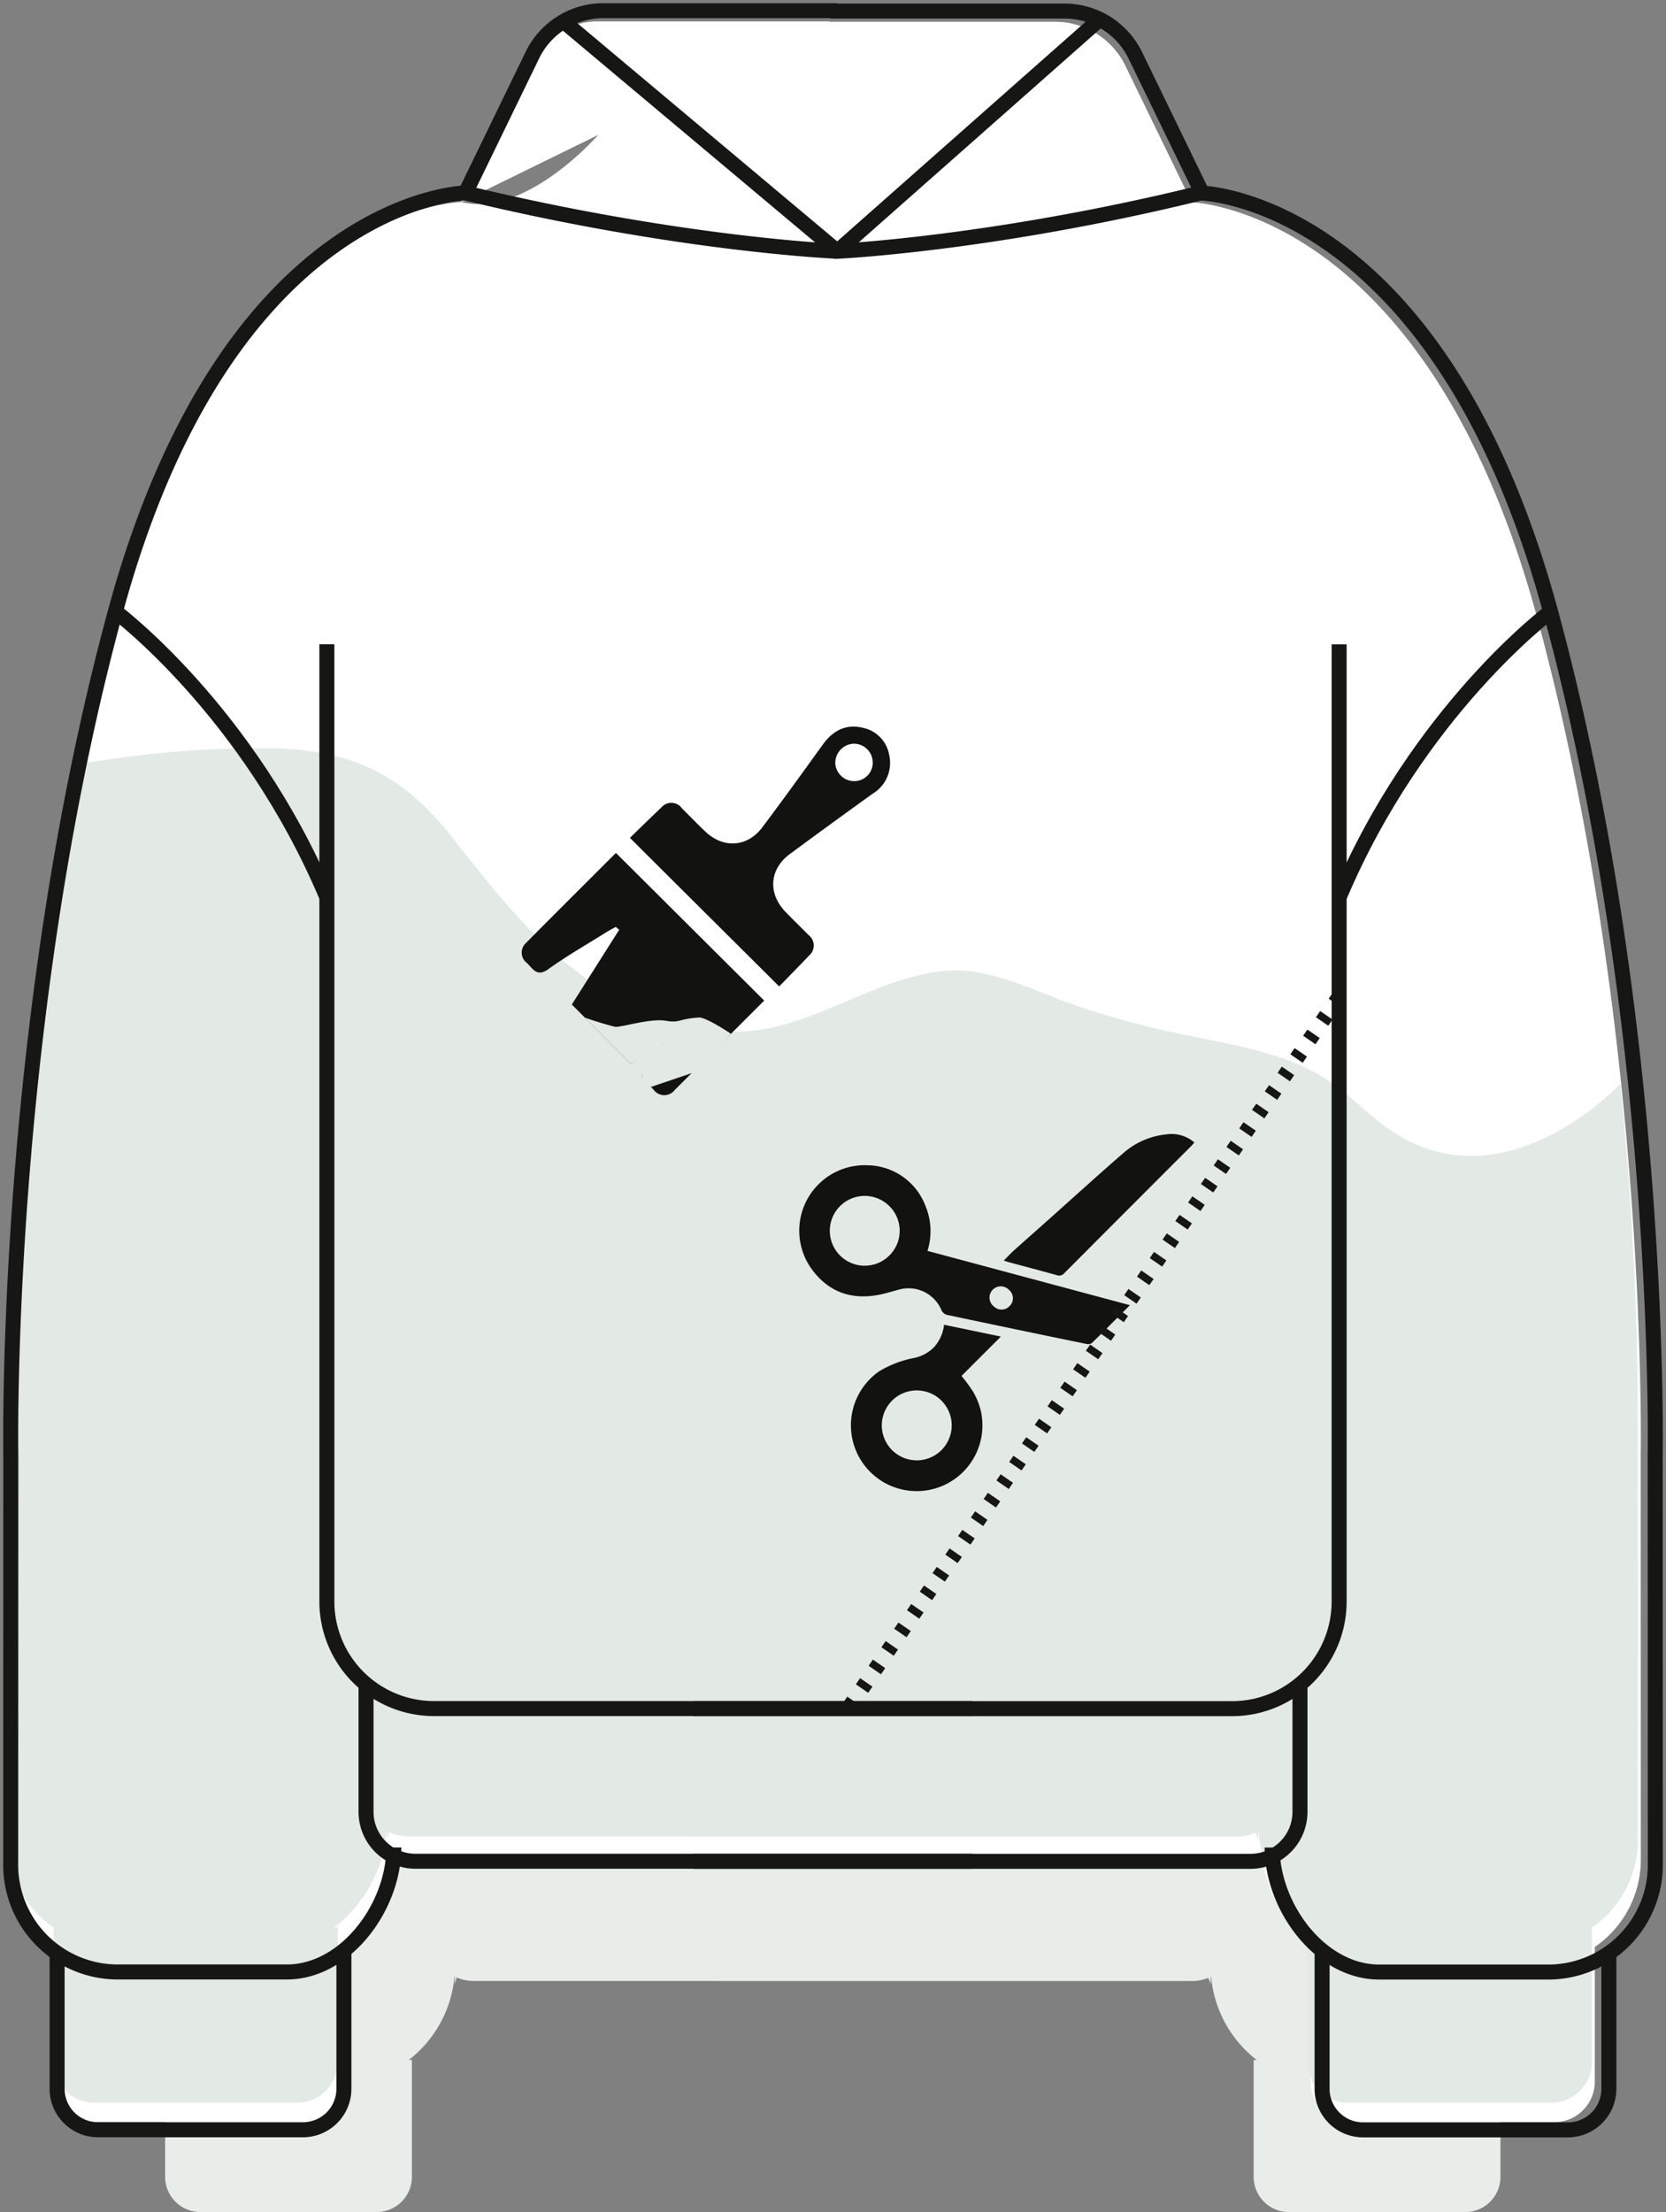
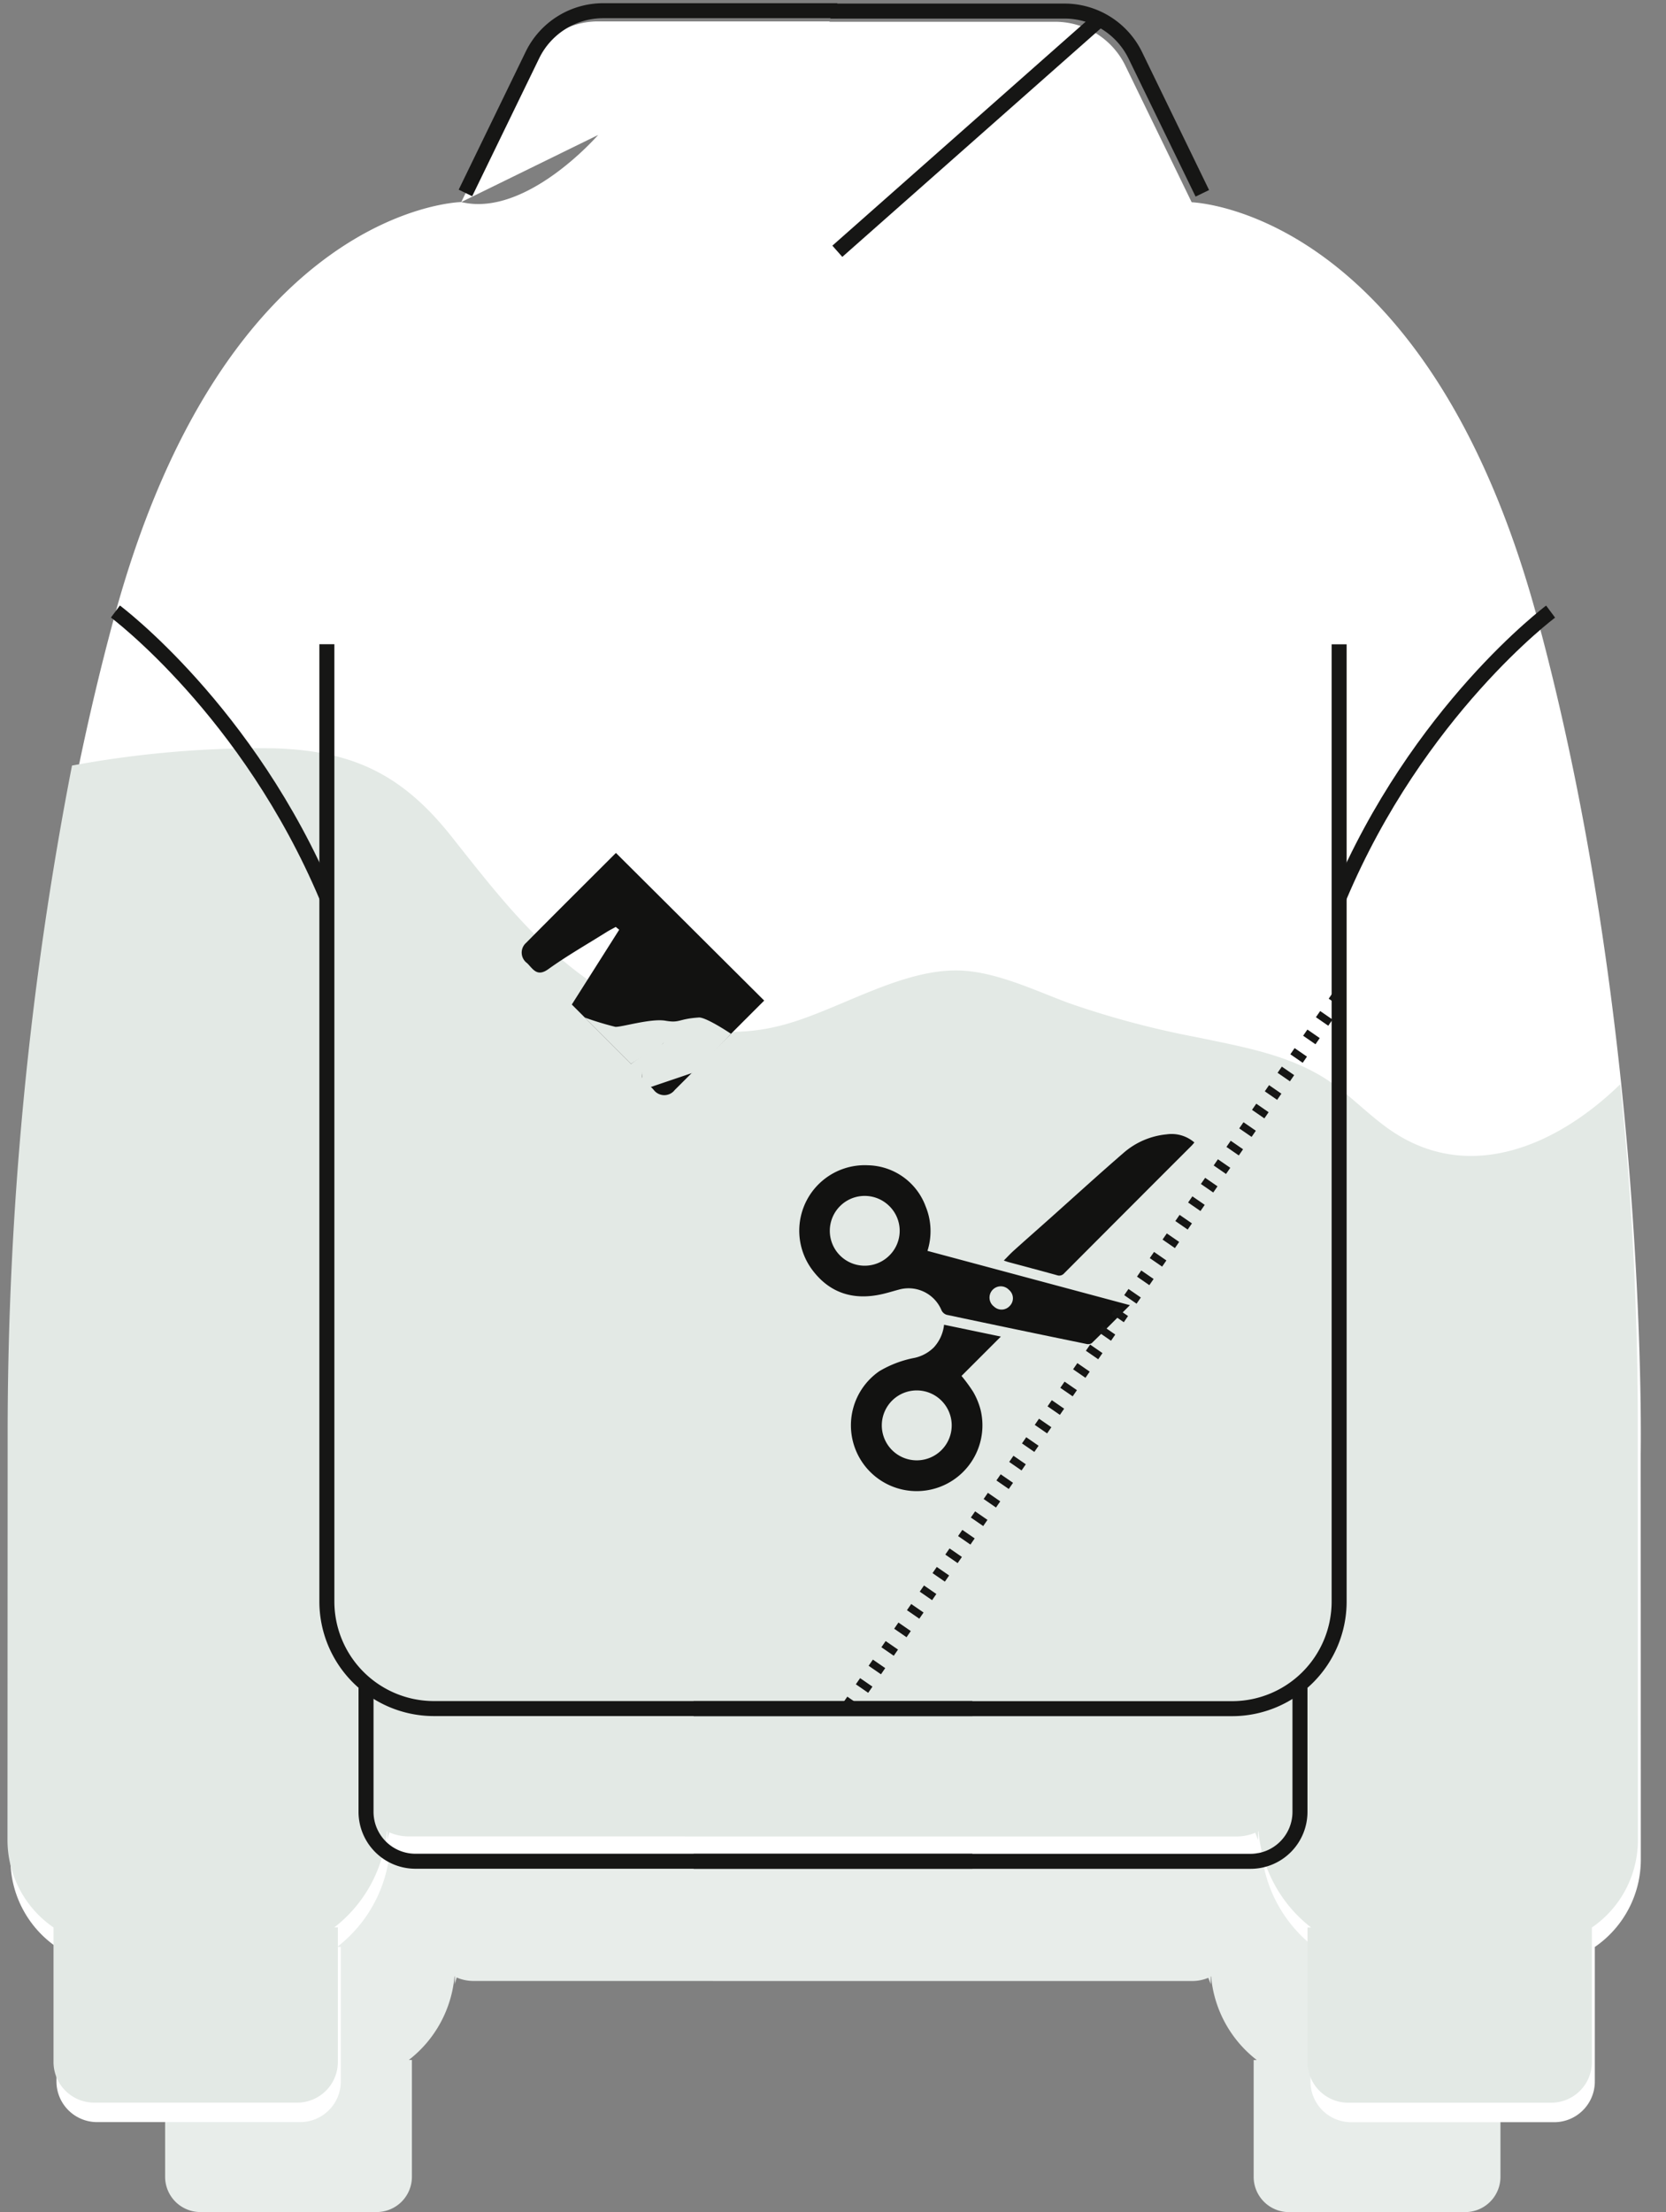
<svg xmlns="http://www.w3.org/2000/svg" id="Group_53" data-name="Group 53" width="222.096" height="294.782" viewBox="0 0 222.096 294.782">
  <rect x="0" y="0" width="222.096" height="294.782" fill="#808080" stroke="none" />
  <defs>
    <clipPath id="clip-path">
      <rect id="Rectangle_66" data-name="Rectangle 66" width="222.096" height="294.782" fill="none" />
    </clipPath>
  </defs>
  <g id="Group_52" data-name="Group 52" clip-path="url(#clip-path)">
    <path id="Path_144" data-name="Path 144" d="M188.363,105.252C176.042,59.929,150.735,57.4,148.4,57.264l-7.67-15.785A9.037,9.037,0,0,0,132.6,36.39H106.456l.087-.043H79.693a9.015,9.015,0,0,0-4.545,1.242l-.009-.006,0,.009a9,9,0,0,0-3.58,3.844L63.882,57.245l15.837-7.757s-8.3,9.575-15.837,7.757c0,0-27.23.462-40.153,48s-12,96.788-12,96.788l-.016,46.927a12.268,12.268,0,0,0,5.324,10.118v15.559a4.7,4.7,0,0,0,4.7,4.7h23.5a4.7,4.7,0,0,0,4.7-4.7V259.072h-.413a15.852,15.852,0,0,0,6.09-11.148c.016.007.031.017.047.026v1.009l.241-.878a5.65,5.65,0,0,0,2.241.463H90.09l-.031.01h63.889a5.655,5.655,0,0,0,2.156-.43l.325.843v-1.009c.017-.007.031-.017.048-.026a15.842,15.842,0,0,0,6.09,11.148h-.415v15.564a4.7,4.7,0,0,0,4.7,4.7h23.5a4.7,4.7,0,0,0,4.7-4.7v-15.56a12.266,12.266,0,0,0,5.324-10.118l-.014-46.925s.923-49.253-12-96.79" transform="translate(4.975 15.435)" fill="#e8edea" />
    <path id="Path_145" data-name="Path 145" d="M204.483,81.383C190.289,29.169,161.134,26.256,158.447,26.1L149.611,7.912a10.414,10.414,0,0,0-9.366-5.862H110.124l.1-.048H79.291a10.394,10.394,0,0,0-5.237,1.432l-.009-.007,0,.01a10.39,10.39,0,0,0-4.126,4.428L61.076,26.076,79.32,17.139s-9.567,11.033-18.244,8.937c0,0-31.37.531-46.257,55.3S1,192.878,1,192.878L.978,246.94a14.13,14.13,0,0,0,6.133,11.655v17.926a5.416,5.416,0,0,0,5.417,5.415H39.6a5.416,5.416,0,0,0,5.417-5.415V258.591h-.476a18.257,18.257,0,0,0,7.015-12.843c.02.01.037.021.056.03v1.163l.278-1.012a6.5,6.5,0,0,0,2.581.534h36.8l-.036.01h73.6a6.529,6.529,0,0,0,2.485-.494l.373.972v-1.163c.019-.009.037-.02.056-.03a18.254,18.254,0,0,0,7.015,12.843h-.476v17.931a5.417,5.417,0,0,0,5.417,5.417h27.07a5.417,5.417,0,0,0,5.417-5.417V258.6a14.128,14.128,0,0,0,6.133-11.655l-.017-54.062s1.064-56.741-13.823-111.505" transform="translate(0.415 0.85)" fill="#fff" />
    <path id="Path_146" data-name="Path 146" d="M215.7,114.77c-8.363,8.138-19.8,13.071-30.016,6.533-3.376-2.161-6.041-5.24-9.45-7.37-5.085-3.177-11.067-4.177-16.851-5.4a119,119,0,0,1-17.264-4.6c-4.459-1.663-9.675-4.18-14.539-4.317-7.556-.214-15.647,4.976-22.837,7.076-8.537,2.495-16.369.534-23.867-4-8.9-5.378-14.661-12.956-21-20.948C53.352,73.528,46.8,70.322,36.234,70.008A137.831,137.831,0,0,0,9.3,72.307,465.877,465.877,0,0,0,.721,161.421L.7,215.482a14.132,14.132,0,0,0,6.135,11.655v17.925a5.416,5.416,0,0,0,5.415,5.417H39.325a5.416,5.416,0,0,0,5.415-5.417V227.133h-.476a18.264,18.264,0,0,0,7.016-12.843c.019.009.036.02.054.03v1.163l.279-1.012a6.514,6.514,0,0,0,2.58.534h36.8l-.036.01h73.6a6.5,6.5,0,0,0,2.485-.5l.373.973V214.33c.02-.009.037-.02.056-.03a18.254,18.254,0,0,0,7.016,12.843h-.477v17.931a5.416,5.416,0,0,0,5.417,5.415H206.5a5.416,5.416,0,0,0,5.417-5.415V227.147a14.13,14.13,0,0,0,6.133-11.655l-.016-54.062a440.573,440.573,0,0,0-2.332-46.66" transform="translate(0.299 29.711)" fill="#e3e9e5" />
    <path id="Path_147" data-name="Path 147" d="M30.586,60.258V187.816a14.275,14.275,0,0,0,14.275,14.275h71.777" transform="translate(12.989 25.589)" fill="none" stroke="#161615" stroke-miterlimit="10" stroke-width="2" />
-     <path id="Path_148" data-name="Path 148" d="M111.2,25.82s-20.913-.852-49.578-7.773c0,0-31.645.537-46.662,55.78S1.017,186.308,1.017,186.308L1,240.842a14.275,14.275,0,0,0,14.275,14.274H37.8c7.884,0,14.275-8.709,14.275-16.593v2.319" transform="translate(0.425 7.664)" fill="none" stroke="#161615" stroke-miterlimit="10" stroke-width="2" />
    <path id="Path_149" data-name="Path 149" d="M10.8,57.2S28.509,70.4,38.988,95.28" transform="translate(4.586 24.29)" fill="none" stroke="#161615" stroke-miterlimit="10" stroke-width="2" />
-     <path id="Path_150" data-name="Path 150" d="M43.577,182.681v18.086a5.464,5.464,0,0,1-5.464,5.465H10.807a5.464,5.464,0,0,1-5.464-5.465V182.681" transform="translate(2.269 77.577)" fill="none" stroke="#161615" stroke-miterlimit="10" stroke-width="2" />
    <path id="Path_151" data-name="Path 151" d="M115.082,181.114H40.837a6.587,6.587,0,0,1-6.586-6.586V157.564" transform="translate(14.545 66.911)" fill="none" stroke="#161615" stroke-miterlimit="10" stroke-width="2" />
    <path id="Path_152" data-name="Path 152" d="M150.958,60.265V187.823A14.275,14.275,0,0,1,136.683,202.1H64.906" transform="translate(27.563 25.592)" fill="none" stroke="#161615" stroke-miterlimit="10" stroke-width="2" />
-     <path id="Path_153" data-name="Path 153" d="M147.2,247.663v-2.318c0,7.883,6.391,16.593,14.275,16.593H184a14.275,14.275,0,0,0,14.275-14.275l-.017-54.535s1.073-57.237-13.945-112.48-46.662-55.78-46.662-55.78C109.9,31.68,89.231,32.631,89.231,32.631L52.736,2.009" transform="translate(22.395 0.853)" fill="none" stroke="#161615" stroke-miterlimit="10" stroke-width="2" />
    <path id="Path_154" data-name="Path 154" d="M153.5,57.208s-17.709,13.2-28.188,38.08" transform="translate(53.213 24.294)" fill="none" stroke="#161615" stroke-miterlimit="10" stroke-width="2" />
-     <path id="Path_155" data-name="Path 155" d="M123.714,182.689v18.086a5.464,5.464,0,0,0,5.464,5.465h27.3a5.465,5.465,0,0,0,5.465-5.465V182.689" transform="translate(52.536 77.58)" fill="none" stroke="#161615" stroke-miterlimit="10" stroke-width="2" />
    <path id="Path_156" data-name="Path 156" d="M64.906,181.121h74.245a6.587,6.587,0,0,0,6.586-6.586V157.571" transform="translate(27.563 66.914)" fill="none" stroke="#161615" stroke-miterlimit="10" stroke-width="2" />
    <path id="Path_157" data-name="Path 157" d="M43.553,25.287,52.48,6.915A10.5,10.5,0,0,1,61.927,1h31.2" transform="translate(18.495 0.425)" fill="none" stroke="#161615" stroke-miterlimit="10" stroke-width="2" />
    <path id="Path_158" data-name="Path 158" d="M127.285,25.321,118.358,6.949a10.5,10.5,0,0,0-9.447-5.914h-31.2" transform="translate(32.999 0.44)" fill="none" stroke="#161615" stroke-miterlimit="10" stroke-width="2" />
    <line id="Line_21" data-name="Line 21" y1="31.129" x2="35.222" transform="translate(111.626 2.355)" fill="none" stroke="#161615" stroke-miterlimit="10" stroke-width="2" />
    <path id="Path_159" data-name="Path 159" d="M61.381,79.781,81.149,99.459q-2.015,2.007-4.046,4.043c-2.606,2.6-5.237,5.237-7.878,7.868a1.762,1.762,0,0,1-2.809-.016,6.7,6.7,0,0,0-.731-.719c-1.029-.755-1.167-1.5-.249-2.509a38.4,38.4,0,0,0,2.3-3.076c-.064-.051-.127-.1-.192-.154L63.4,107.883l-7.9-7.9c2.057-3.244,4.187-6.6,6.317-9.965l-.459-.376c-.4.227-.821.432-1.212.677-2.607,1.636-5.287,3.164-7.781,4.952-1.514,1.087-2.043-.04-2.821-.8a1.73,1.73,0,0,1-.135-2.708c4.055-4.093,8.143-8.155,11.977-11.984" transform="translate(20.728 33.878)" fill="#121211" />
-     <path id="Path_160" data-name="Path 160" d="M78.843,102.589l-19.9-19.8c1.345-1.3,2.767-2.7,4.218-4.076a1.73,1.73,0,0,1,2.7.117c1.036,1.039,2.054,2.094,3.116,3.1,2.43,2.318,5.619,2.117,7.628-.556,2.724-3.63,5.385-7.31,8.038-10.993,1.4-1.943,3.131-2.77,5.271-2.275a4.475,4.475,0,0,1,3.594,3.636,4.778,4.778,0,0,1-2.214,5.17q-5.531,3.975-11.01,8.018c-2.747,2.023-2.982,5.236-.6,7.719,1.014,1.056,2.073,2.07,3.1,3.116a1.622,1.622,0,0,1,.252.242,1.75,1.75,0,0,1-.207,2.466c-1.376,1.449-2.778,2.871-3.989,4.117M91.312,72.758a2.516,2.516,0,0,0-2.506-2.519,2.57,2.57,0,0,0-2.486,2.573,2.519,2.519,0,0,0,2.459,2.416h.1a2.452,2.452,0,0,0,2.436-2.469" transform="translate(25.03 28.862)" fill="#121211" />
    <path id="Path_161" data-name="Path 161" d="M69.909,95.173c.979-.068,4.3,2.167,4.3,2.167l-4.855,5.119-6.69,2.267a8.509,8.509,0,0,1-.348-2.3c.076-.813,2.911-3.909,2.911-3.909l-4.338,2.832-6.17-6.17a41.6,41.6,0,0,0,4.063,1.237c.766.081,4.733-1.154,6.693-.813s1.668-.242,4.434-.426" transform="translate(23.237 40.416)" fill="#e3e9e5" />
    <path id="Path_162" data-name="Path 162" d="M118.874,127.639c-1.787,1.787-3.423,3.442-5.093,5.065a.951.951,0,0,1-.735.1q-9.309-1.908-18.6-3.878a1.15,1.15,0,0,1-.69-.6,4.755,4.755,0,0,0-5.632-2.77c-.806.211-1.6.467-2.419.643-3.671.8-6.8-.147-9.1-3.156A8.728,8.728,0,0,1,83.953,109a8.384,8.384,0,0,1,7.695,5.5,8.656,8.656,0,0,1,.235,5.907l26.992,7.237M86.787,114.427l-.026-.026a4.651,4.651,0,1,0,.034,6.63c.024-.023.047-.047.07-.07a4.622,4.622,0,0,0-.078-6.536m16.073,13.311.044-.047a1.451,1.451,0,0,0-.114-2.049q-.03-.03-.06-.056a1.5,1.5,0,1,0-1.97,2.25l.031.028a1.465,1.465,0,0,0,2.069-.127" transform="translate(31.758 46.282)" fill="#121211" />
    <path id="Path_163" data-name="Path 163" d="M94.368,130.735a20.831,20.831,0,0,1,1.55,2.113,9.561,9.561,0,0,1,.982,2.364A8.766,8.766,0,1,1,83.418,130.1a14.451,14.451,0,0,1,4.718-1.779,5.233,5.233,0,0,0,2.543-1.39,5.294,5.294,0,0,0,1.362-3.017c2.5.52,4.961,1.033,7.573,1.577l-5.25,5.248m-2.658,3.3a4.661,4.661,0,0,0-6.555-.053l-.034.034a4.659,4.659,0,1,0,6.589.019" transform="translate(33.812 52.619)" fill="#121211" />
    <path id="Path_164" data-name="Path 164" d="M119.339,107.2c-.155.179-.258.315-.378.433q-8.5,8.492-16.98,17a.87.87,0,0,1-.97.255c-2.153-.6-4.311-1.164-6.468-1.748-.2-.054-.4-.134-.613-.207.47-.47.88-.92,1.331-1.325,1.553-1.4,3.12-2.774,4.677-4.163,3.3-2.94,6.562-5.921,9.906-8.812a10.218,10.218,0,0,1,5.787-2.513,4.635,4.635,0,0,1,3.708,1.086" transform="translate(39.888 45.041)" fill="#121211" />
    <line id="Line_22" data-name="Line 22" x1="65.967" y2="95.612" transform="translate(112.553 132.827)" fill="none" stroke="#161615" stroke-miterlimit="10" stroke-width="2" stroke-dasharray="1 2" />
  </g>
</svg>